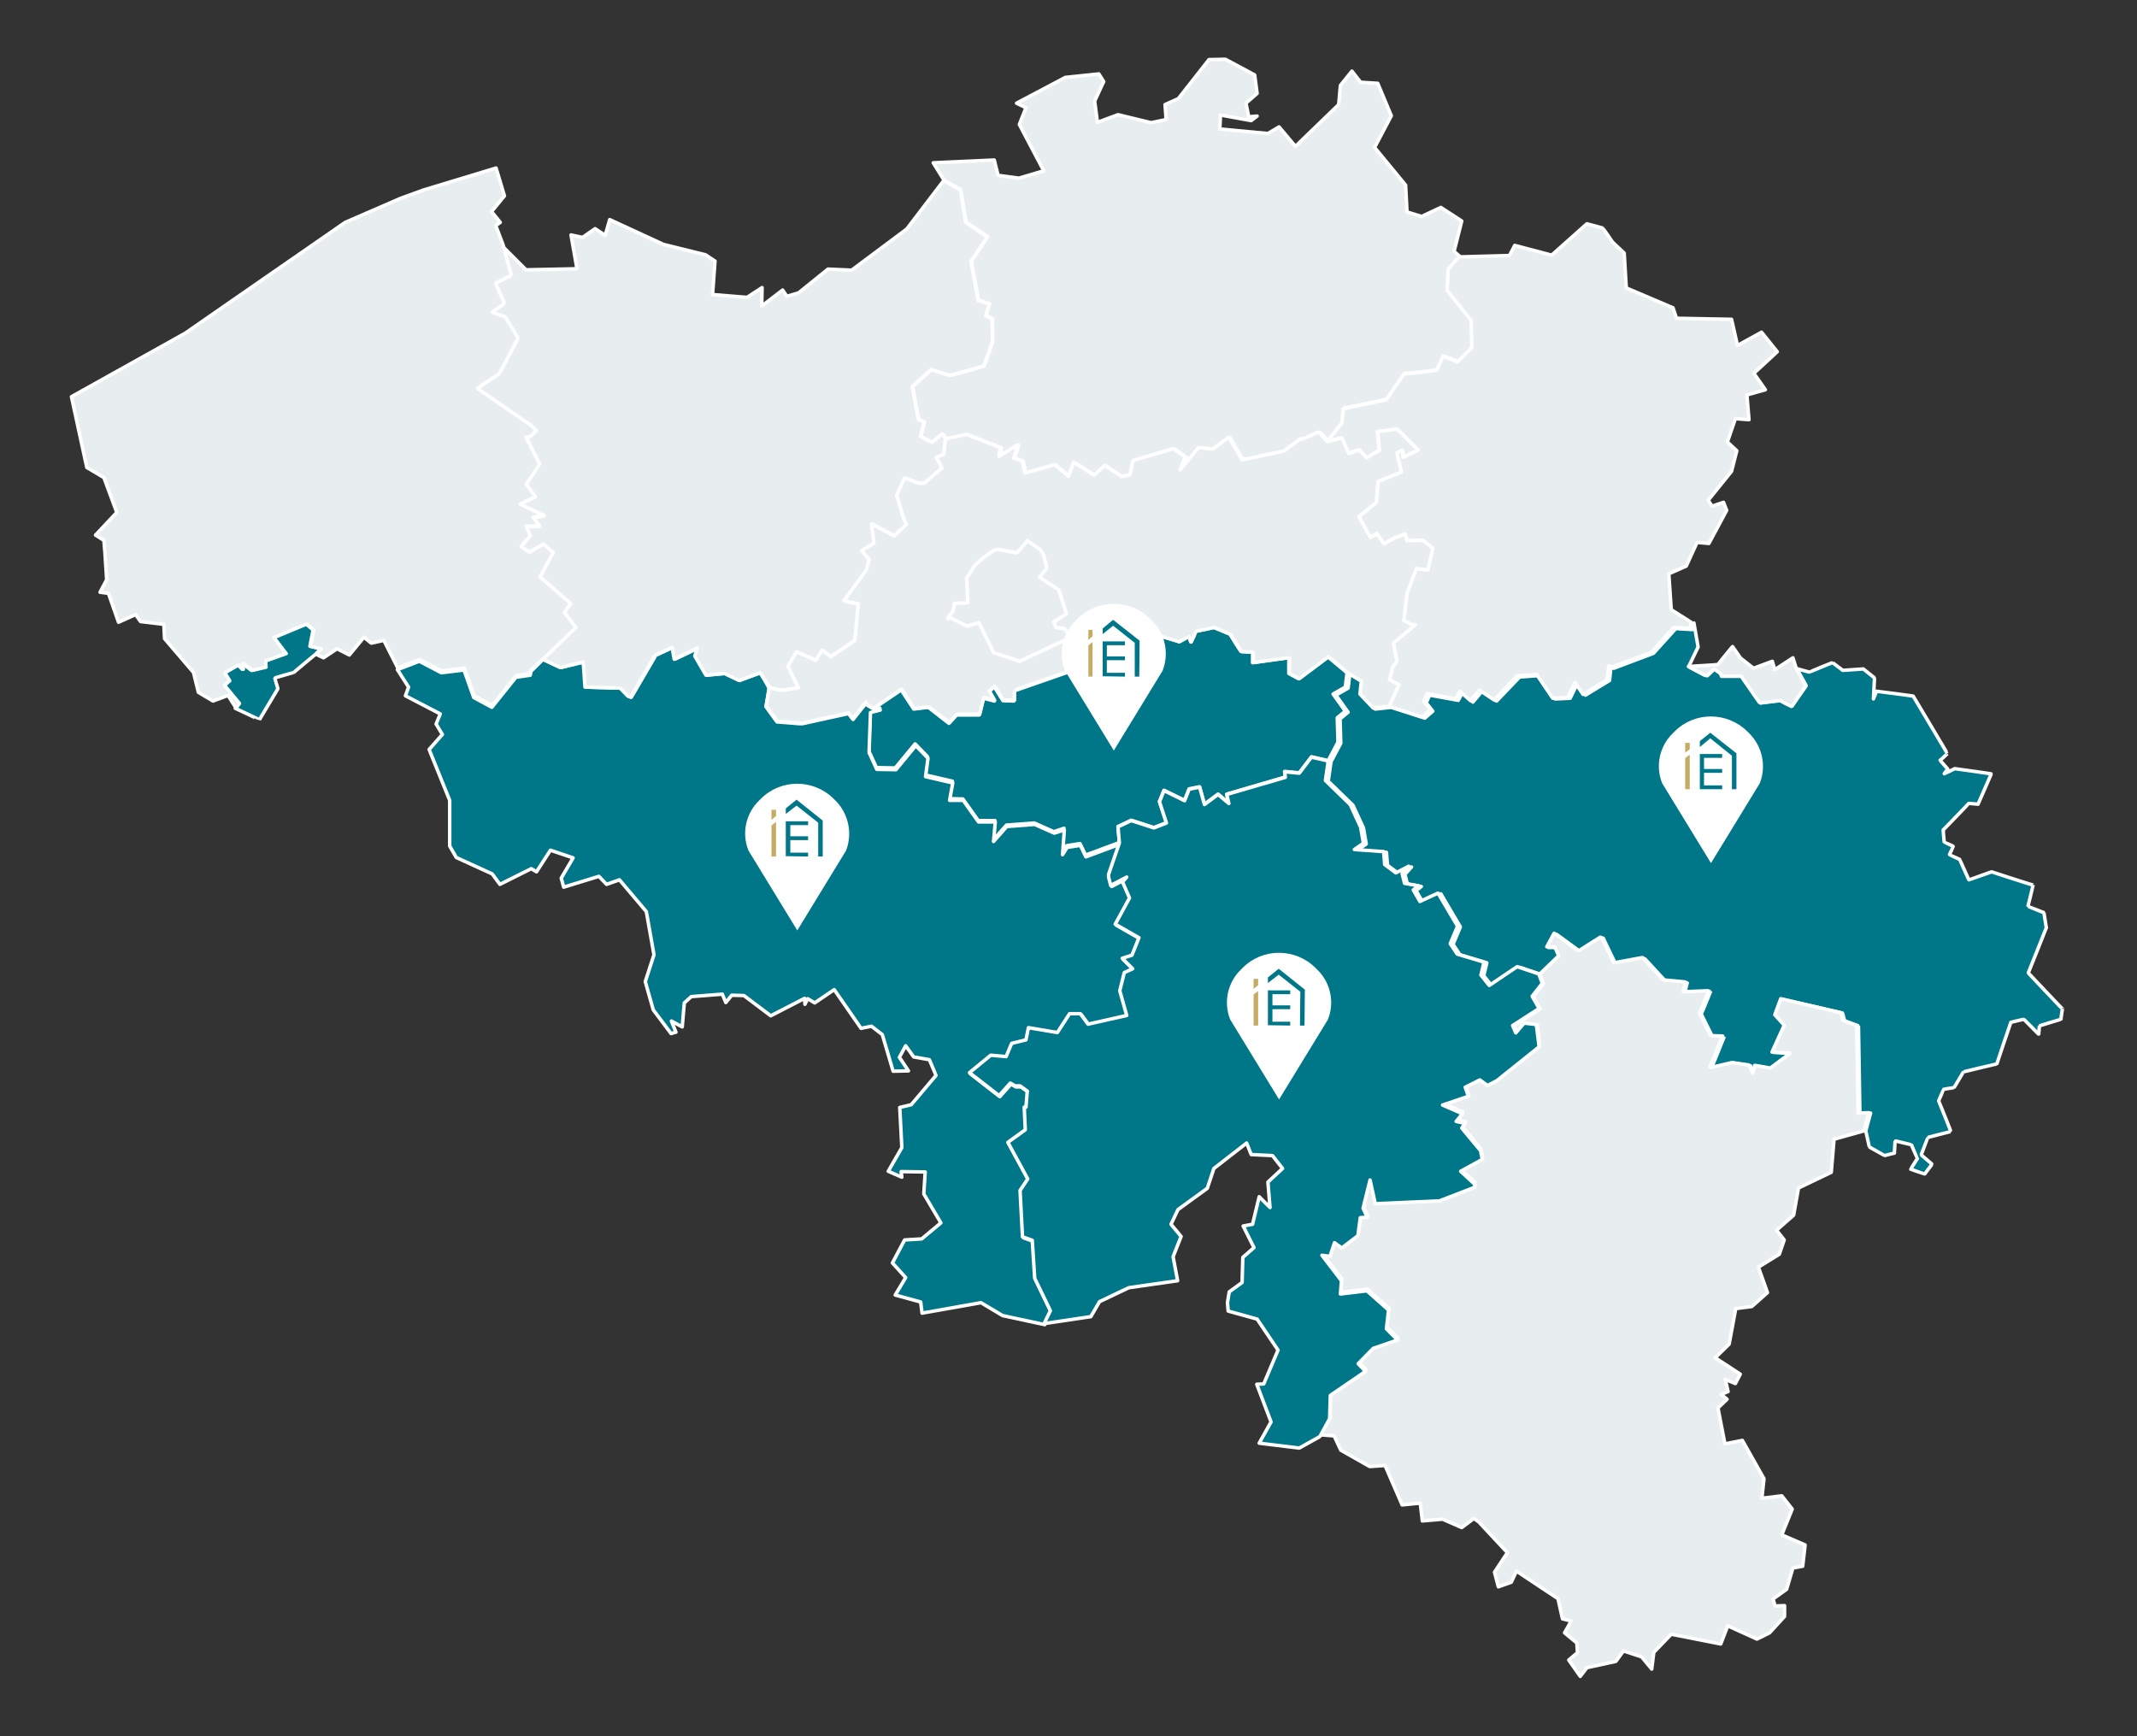
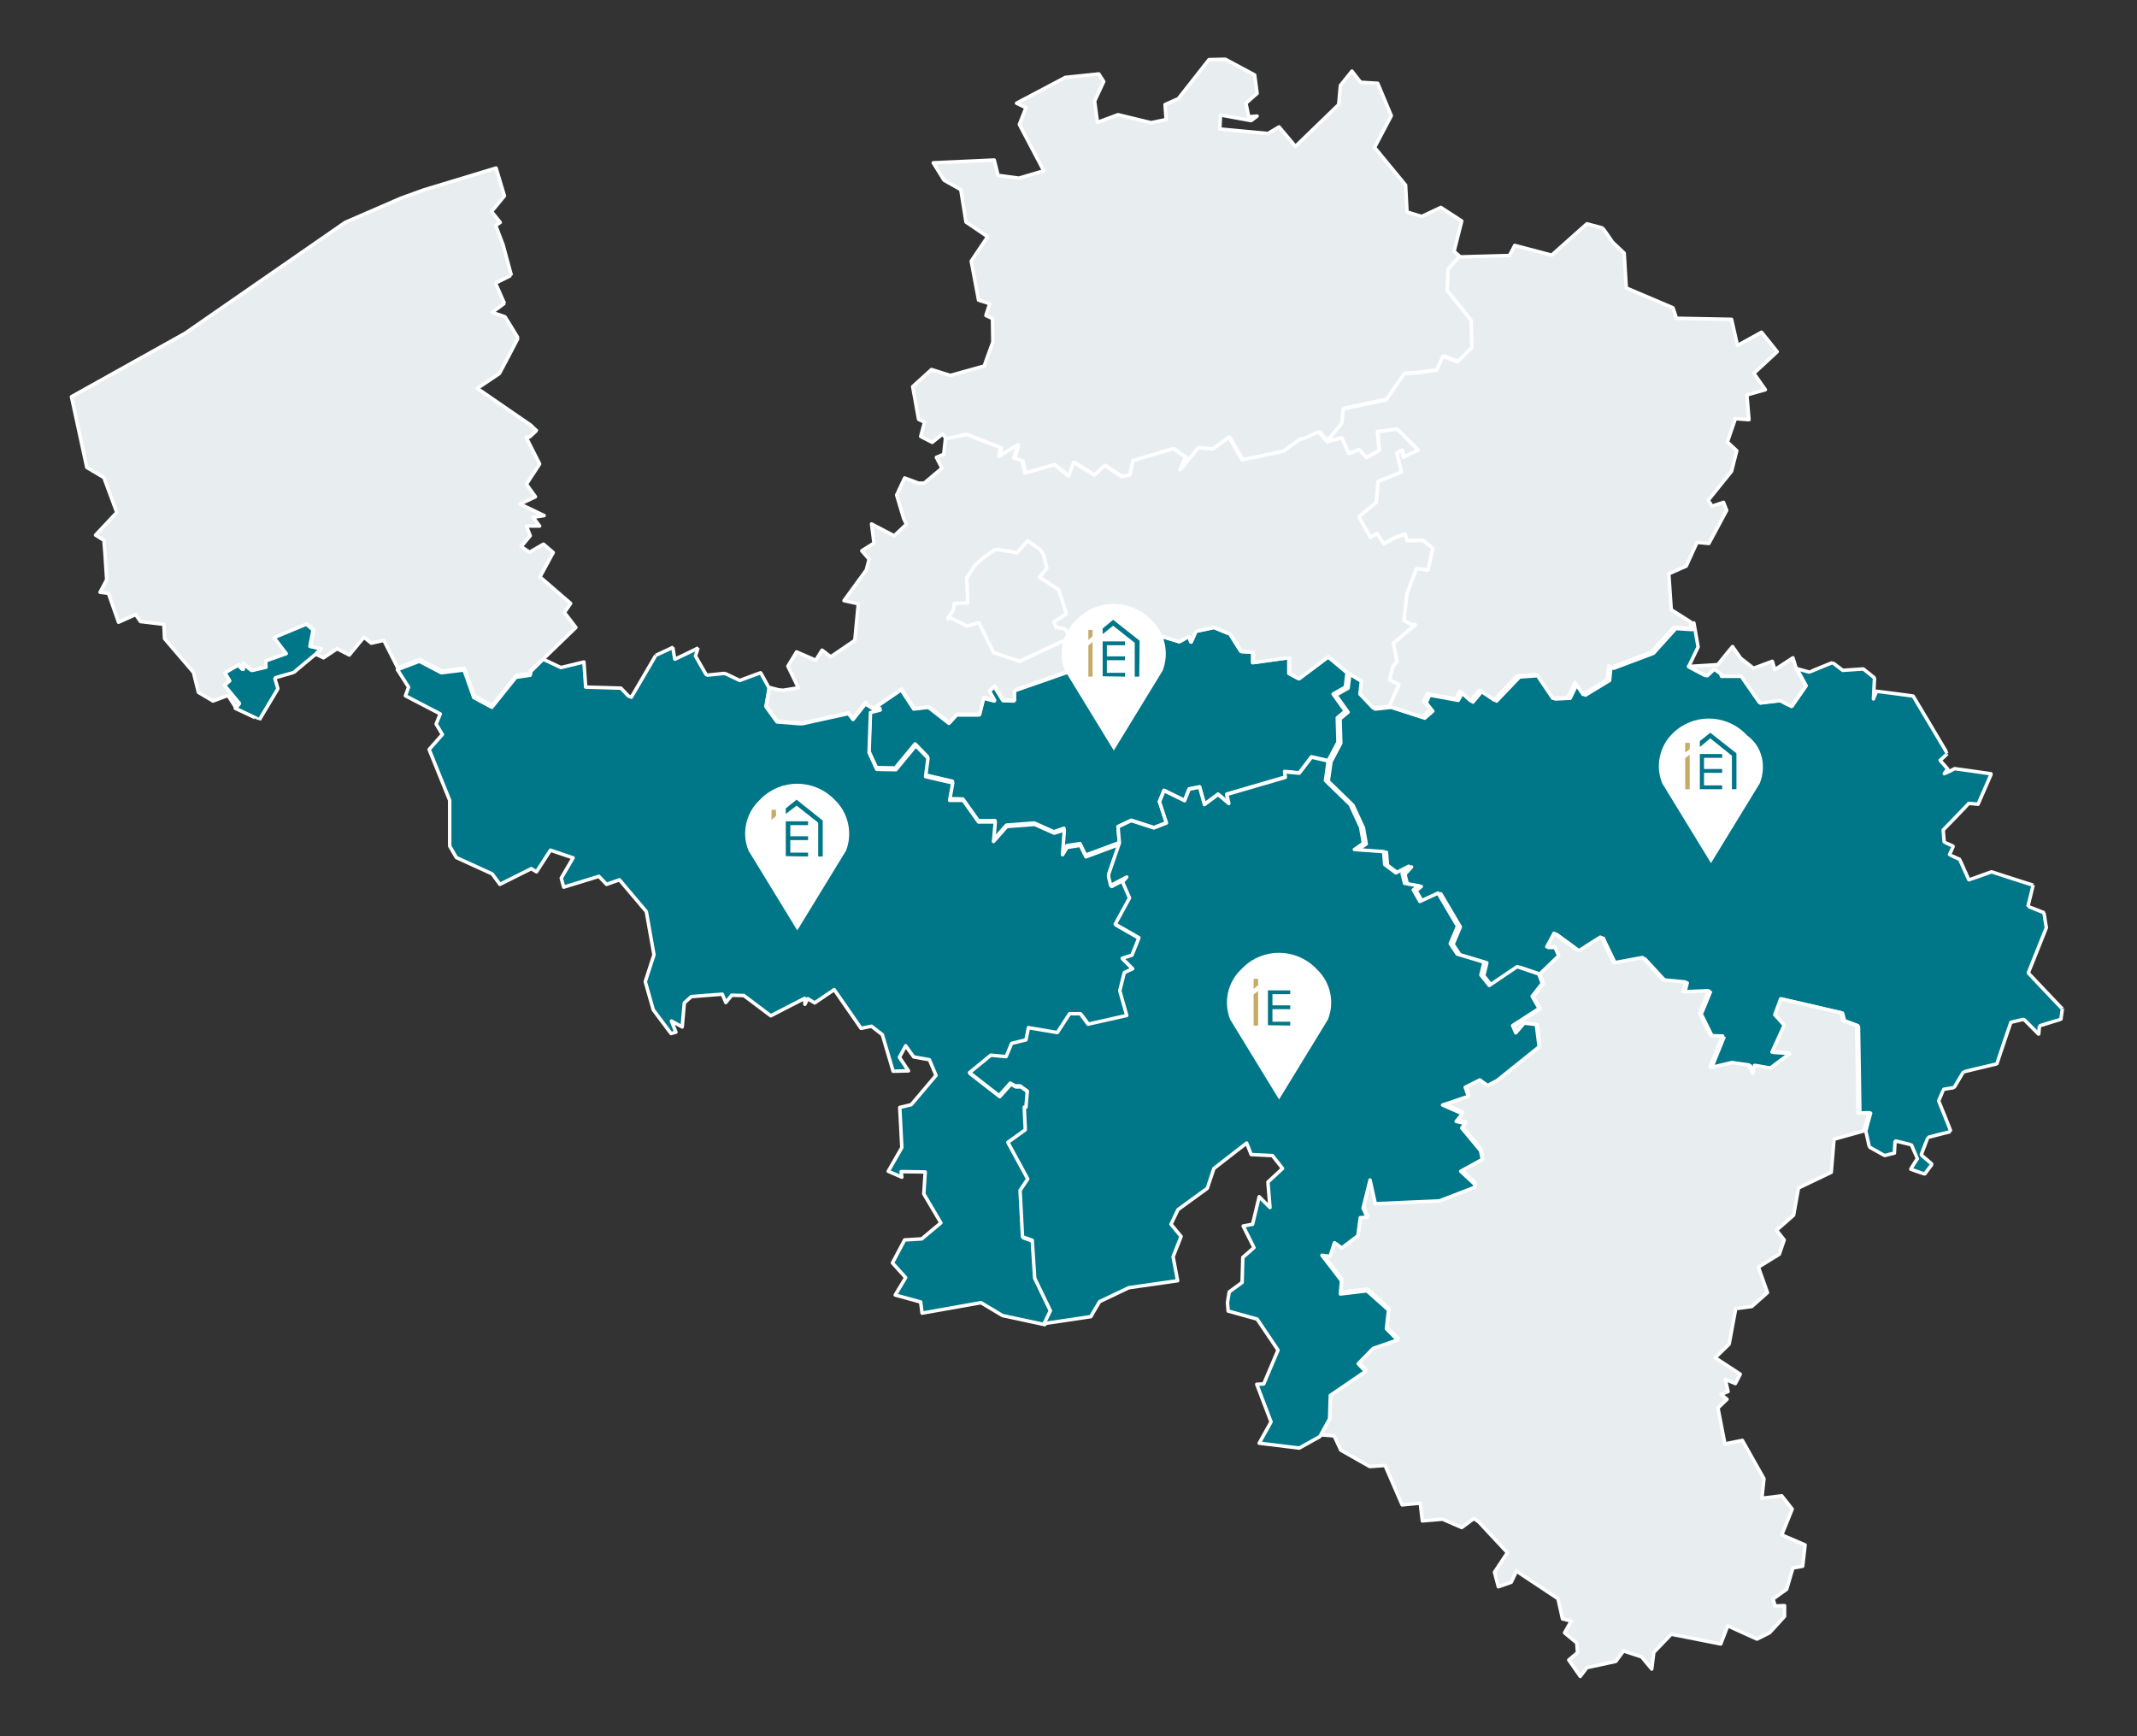
<svg xmlns="http://www.w3.org/2000/svg" version="1.1" id="Calque_1" x="0px" y="0px" viewBox="0 0 613 498" style="enable-background:new 0 0 613 498;" xml:space="preserve">
  <rect x="0" y="0" width="613" height="498" fill="#333333" stroke="none" />
  <style type="text/css">
	.st0{fill:#E8EEF0;stroke:#FFFFFF;stroke-linecap:round;stroke-linejoin:round;}
	.st1{fill:#007689;stroke:#FFFFFF;stroke-linecap:round;stroke-linejoin:round;}
	.st2{fill:#FFFFFF;}
	.st3{fill:#007689;}
	.st4{fill:#C6AB64;}
</style>
  <g id="Anvers_00000086686007214704326480000004239897246408735157_">
    <path id="Anvers" class="st0" d="M351.5,17l8.4,4.5l0.7,5.3l-3.2,2.8l0.8,3.9l2.4-0.2l-1.7,1.3l-8.8-1.6l-0.2,4l13.8,1.3l3.2-1.9   l4.7,5.6L384,30l0.5-5.5l3.3-4.1l2.5,3.2l4.9,0.3l3.9,9.3l-4.8,9.1l8.9,10.8l0.4,7.7l4.2,1.3l5.5-2.6l6,3.9l-2.2,8.7   c0,0,1.8,1.6,1.7,1.5c-0.1,0.1-3.2,3.5-3.1,3.5c0,0.1-0.3,6.3-0.3,6.1c0.1,0.2,7,8.7,6.9,8.6c0,0.2,0.2,7.9,0.2,7.8   c-0.1,0.1-4.2,4.2-4.1,4.1c-0.1,0-4.3-1.6-4.2-1.6c0,0.1-1.8,4.1-1.8,4c-1,0.2-4.5,0.5-5.1,0.7c-0.2,0-2,0.1-3.2,0.2   c-0.8,0.1-1.1,0-1,0.1c-0.4,0.5-5.5,8-5.2,7.4c-0.7,0.2-12.5,2.6-12.3,2.6c0,0.3-0.4,4.5-0.4,4.1c-0.3,0.3-4.4,5.5-4.3,5.3   c-0.2-0.2-2.4-2.8-2.3-2.5c-0.4,0.1-4.7,2.1-4.6,2c-0.1,0-0.7,0-0.7,0l0,0l-4.8,3.5l-11.9,2.5l-3.8-6.5l-4.6,3.4l-4.1-0.4l-5.3,6.4   l1.5-3.7l-3.4-2.4l-11.6,3.4l-0.9,4.1l-2.4,0.5l-4.8-3.2l-3,2.8l-5.9-3.7l-1.5,4l-4-3.3l-8.5,2.4l-0.8-3.5l-2.4-0.8l1.1-3.8   l-5.4,3.3l0.5-2.5l-9.8-3.8l-6,1.3l0,0l-1.1-1.5l-3,2.4l-3.3-1.7l1.1-4.1l-1.7-0.8l-1.7-9.4l5.4-4.9l5.4,1.7l9.7-2.7l2.5-6.9   l-0.1-6.7l-1.9-0.9l1.1-3.4l-3.2-1l-2.1-11.2l4.7-7l-6.2-4.2l-1.5-9.3l-4.8-2.7l0,0l-3.1-5l17.5-0.8l1.1,4.4l6,0.8l7.1-2.1l-7-13.3   l1.9-4.8l-2.7-1.3l14-7.4l9.6-1l1.4,2.2L314,29l0.8,6.1l5.9-2.2l9.5,2.3l4.3-0.9l-0.3-4.3l3.8-1.7l8.8-11.2L351.5,17L351.5,17z" />
  </g>
  <g id="Brabant-wallon_00000092418131066029447950000002445072506351928704_">
    <path id="Brabant-wallon" class="st1" d="M250.4,203.4l8.1-5.5l3.6,5.5l4.2-0.5l5.9,4.6l2.2-2.4h6.5l1.2-4.8l3.1,0.8l-1.5-2.7   l1.5-1.4l2.5,4c0,0,3.3,0.1,3.2,0.1c0-2.9,0-2.9,0-2.9c0,2.8,0-0.3,0,0c0.7-0.2,18-6.3,17.8-6.2c0,0.2-0.1,3.2-0.1,3   c0.2,0.1,4.9,3.5,4.8,3.4c0-0.2,0.1-2.9,0.1-2.6c0.3-0.1,7.4-1.9,7.2-1.9c0.1-0.2,3.2-4.1,3.1-3.9c0.1,0.2,1.3,5.5,1.3,5.3   c0.2,0,4.6-0.4,4.5-0.4c0.1-0.1,3.3-3.1,3.1-3c-0.1-0.2-2.8-4.1-2.7-3.9c0-0.3,0.8-6.5,0.8-6.2c0.3,0.1,7.6,2.3,7.4,2.3   c0.1-0.1,2.8-1.6,2.8-1.5s0.6,1.7,0.6,1.6c0.1-0.2,1.5-3.2,1.4-3.1c0.2,0,5.4-1.1,5.2-1.1c0.2,0.1,4.8,2,4.6,1.9   c0.1,0.2,3.2,5.2,3.2,5c0.2,0,3.5,0.2,3.3,0.2c0,0.2,0,3.3,0,3c0.4-0.1,9.3-1.3,9.3-1.3h1.1l0,0v4.4l2.8,1.5l8.4-6.3l5.5,4.6l0,0   l-0.5,4.1l-3.5,2l3.5,4.9l-2.3,1.9l0.2,7l-2.8,5.3l0,0l-4.8-1.1l-3.5,4.6l-4.2-0.4l0.2,1.6l-16.8,4.9l0.6,2.6l-3.1-2.6l-3.9,2.9   l-1.4-5l-3,0.6l-1.3,3.3l-5.9-2.9l-1.3,3.2l2,6.1l-3.6,1.4l-6.5-2.1l-3.8,1.8l0.4,4.6l0,0l-9.7,3.6l-1.6-3.3l-3.8,0.6l-1.3,2.1   l0.5-7.1l-2.9,1l-5.6-2.5l-8,0.6l-3.8,4.3l0.5-5.6h-4.8l-4.4-6.2l-3.9-0.1l0.9-5l-7.8-1.8l0.6-5.3l-3.5-3.6l-5.7,6.9l-5.4-0.1   l-2.2-4.8l0.4-11.5l2.8-0.7L250.4,203.4z" />
  </g>
  <g id="Hainaut_00000147207507763827887910000000986306631158627201_">
    <path id="Hainaut" class="st1" d="M155.8,189.1l5.1,2.4l6.6-1.6l0.5,7.2l10.1,0.3l2.2,2.3l0,0c0,0,0.4,0.1,0.6,0.2   c0.2,0.1,0.2,0.1,0.2,0.1c0.1-0.2,7.1-12.1,7-12c0.2-0.1,5-2.3,4.9-2.3c0,0.2,0.6,3.6,0.6,3.4c0.3-0.1,6.7-3.2,6.6-3.2   c0,0.2-0.8,2.5-0.7,2.3c0.1,0.2,3.2,5.6,3.2,5.5c0.2,0,5.4-0.6,5.3-0.5c0.2,0.1,4.4,2.1,4.2,2c0.2-0.1,6.2-2.3,6-2.2   c0.1,0.2,2.5,4.5,2.4,4.4c0,0.2-0.9,5.5-0.9,5.3c0.2,0.3,3.4,4.7,3.2,4.4c0.4,0,6.3,0.5,6.3,0.5h1l0,0l13.2-2.9l1.3,1.7l3.8-4.8   l0,0v0.5l0,0l2.1,1.3l0,0l1.9,0.3l-2.8,0.7l-0.4,11.5l2.2,4.8l5.5,0.1l5.7-6.9l3.5,3.6l-0.7,5.3l7.8,1.8l-0.9,5h3.9l4.4,6.2h4.8   l-0.5,5.6l3.8-4.3l8-0.6l5.6,2.5l2.9-0.9l-0.5,7.1l1.3-2.1l3.8-0.6l1.6,3.3l9.7-3.6l0,0l-2.9,8.9l0,0v0.8l0,0l0.6,2.4l4.6-2.4   l-1.2,1.4l2,4.6l-4.1,7.5l6.8,3.9l-2,5l-2.8,0.9l3,3l-2.4,1.1l-1.3,5.2l2,7.1l-11.1,2.5l-2.2-3h-3.1l-3.5,5.4l-8.3-1.4l-0.7,3.5   l-4.2,1l-1.6,3.8l-4.4-0.4l-6.1,5l8.5,6.6l3.2-3.6l1.4,0.8l0,0h1.5c0,0,2.2,1.6,2.1,1.5c-0.2,0.5-0.3,4.1-0.4,4.6   c-0.1,0-0.5,0-0.5,0l0,0l0.3,6.5l-5,3.6l5.7,10.5l-2.2,3.3l0.7,13.3l2.8,1l0.7,10.9l4.4,9.3l-1.8,3.7l0,0l-12.1-2.6l-6.2-3.7   l-16.9,3l-0.4-3.2l-7.3-2l3-5l-3.8-4.2l3.5-6.6l4.9-0.3l5.5-4.6l-4.9-8.3l0.4-6.3l-6.9-0.1l0.2,1.6l-3.9-1.7l3.9-6.8l-0.6-11.5   l3.3-0.8l7.1-8.4l-1.9-4.5l-4.5-0.8l-2.3-3.2l-1.8,3.3l2.6,3.9l-4.4,0.1l-3.1-10.5l-3.1-2.4l-3,0.6l-7.7-11.1l-5.6,3.8l-2-1.2   l-0.8,1.6l-0.1-1.7l-9.7,5l-7.7-5.8l-3.5-0.1l-1.7,2.1l-1-2.4l-8.9,0.7l-2,1.8l-0.6,6.9l-3.1-1.7l1.3,3.2l-1.4,0.4l-5.1-6.8   l-2.3-8.1l2.5-7.7l-2.2-12.4l-7.7-9.1l-3.7,1.3l-2.2-2.3l-10.1,3.1l-0.7-2.6l3.4-5.8l-6.5-2.2l-4,6.2l-1.5-0.9l-9,4.5l-2.2-3   l-10.3-4.7l-1.9-3.3v-13.1l-5.9-14.6l3.8-4.3l-1.8-3l1.2-2.9l-10-5.2l0.9-2.5l-3.2-5l0,0l6.3-2.4l6.3,3.3l6.5-0.8l2.8,7.9l5.2,2.8   l6.9-8.6l4.1-0.6l0,0v-0.9l0,0L155.8,189.1L155.8,189.1z M67.5,203.2l1-1.4l-4.3-5.2l1.5-1.3l-1.4-2.3l3.9-2.3l1.3,1.3v-1.7l2.6,2   l3.9-1l-0.1-1.8l5.9-2.1l-3.5-4.6l9.4-3.9l2.1,1.8l-0.9,4.7l3.1,0.7l-1.5,1.6c0,0-6.3,5.2-6.2,5.2c-0.1,0-5.6,1.6-5.5,1.6   c0,0.1,1,3.2,0.9,3.1c-0.1,0.2-5.4,9-5.3,8.9C74.4,206.4,67.5,203.2,67.5,203.2z" />
  </g>
  <g id="Liege_00000089562126736884295550000004825435827624904082_">
    <path id="Liege" class="st1" d="M485.9,178.7l1.2,6.9l-2.7,5.6l4.7,2.5c0.7,0.1,0.7,0.1,0.7,0.1c-0.6-0.1,0.1,0,0,0   c0.2-0.2,2.1-2,2-1.9c0.2,0.1,1.9,1.4,1.9,1.4c0,0.1,0.2,0.6,0.2,0.6h5.7l5.3,7.7l5.9-0.7l3.2,1.7l4.1-5.9l-2.7-4.9   c0,0,3.8,1.1,3.7,1c0.1-0.1,6.6-2.8,6.6-2.7c0.1,0.1,2.9,2.2,2.9,2.2c0.1,0,5.9-0.4,5.9-0.4c0.1,0.1,3.3,2.6,3.2,2.6   c0,0.1-0.3,6-0.3,6c0-0.1,1-2.4,0.9-2.2c0.2,0,10.9,1.4,10.5,1.4c0.2,0.3,9.9,16.6,9.8,16.5c-0.1,0.1-2.1,2-2.1,1.9   c0.1,0.1,2.2,2.5,2.2,2.5s-1.1,1.4-1,1.4s3.2-1.6,3-1.5c0.2,0,10.7,1.5,10.5,1.5c-0.1,0.2-3.8,8.7-3.8,8.7c-0.1,0-2.9-0.3-2.7-0.2   c-0.1,0.2-7.3,7.6-7.3,7.6c0,0.1,0.3,3.6,0.3,3.5c0.1,0,2.7,1.2,2.6,1.2c0,0.1-1.2,2.5-1.1,2.4c0.1,0,3,1.4,2.9,1.3   c0.1,0.1,2.7,6.1,2.7,5.9c0.1,0,6.7-2.4,6.5-2.3c0.2,0.1,12,3.9,11.9,3.8c0,0.1-1.5,6.2-1.5,6.1c0.1,0,4.7,1.9,4.6,1.8   c0,0.1,0.7,4.5,0.7,4.3c-0.1,0.3-5.3,13.3-5.2,13c0.2,0.2,9.8,10.4,9.8,10.3c0,0.1-0.5,3.1-0.4,3c-0.1,0-6.3,1.9-6.2,1.9   c0,0.1-0.2,2.5-0.2,2.4c-0.1-0.1-4.3-4.4-4.3-4.3c-0.1,0-3.9,0.9-3.7,0.9c-0.1,0.2-4.1,12.1-4,11.9c-0.2,0-9.7,2.3-9.6,2.3   c-0.1,0.1-2.7,4.6-2.7,4.5c-0.1,0-3.1,0.5-3,0.5c0,0.1-1.5,3.5-1.4,3.3c0.1,0.2,3.6,8.9,3.5,8.8c-0.1,0-6.7,1.7-6.6,1.7   c0,0.1-2,5.1-1.9,5c0.1,0.1,3.2,2.7,3.1,2.7c-0.1,0.1-2.2,2.9-2.1,2.8c-0.1,0-4-1.4-4-1.4c0-0.1,1.9-3.1,1.9-3c0-0.1-1.8-4.1-1.7-4   c-0.1,0-4.8-1.2-4.7-1.1c0,0.1-0.2,3.5-0.2,3.5c-0.1,0-2.9,0.7-2.8,0.7c-0.1-0.1-4.5-2.5-4.4-2.5c0-0.1-1-4.6-1-4.5   c0-0.1,1.4-5.4,1.4-5.2c-0.1,0-1.2,0-2.1,0c-0.9,0-1.1,0.1-1,0c0-1-0.4-25.2-0.4-25c-0.2-0.1-4.1-1.5-4-1.5c0-0.1-0.3-1-0.4-1.6   c-0.2-0.6-0.2-0.6-0.2-0.6c-0.7-0.1-17.4-4-17.2-3.9c-0.1,0.2-1.7,4.8-1.7,4.6c0.1,0.2,2.8,3.2,2.7,3c-0.1,0.3-3.5,7.6-3.5,7.6   c0.6,0,4.8,0.3,5.3,0.4c-0.1,0.1-5.9,4.4-5.8,4.3c-0.1,0-4.6-0.8-4.5-0.8c0,0.1-0.6,2.3-0.5,2.3c0-0.1-1.3-2.5-1.2-2.4   c-0.1,0-4.9-0.7-4.8-0.7c-0.1,0-6.6,1.5-6.4,1.5c0.1-0.2,3.7-9.2,3.7-9.1c-0.1,0-3.6-0.1-3.4-0.1c-0.1-0.1-3.3-6.6-3.2-6.4   c0.1-0.1,2.7-6.6,2.7-6.5c-0.1,0-7.4,0.3-7.4,0.3c0-0.1,0.7-2.9,0.7-2.8c-0.1,0-6.6-0.6-6.4-0.6c-0.1-0.1-6-6.5-5.9-6.4   c-0.2,0-8.5,1.6-8.3,1.5c-0.1-0.1-3.7-7.6-3.6-7.5c-0.1,0.1-6.6,4.2-6.5,4.1c-0.1-0.1-7.1-5.2-7-5.1c0,0.1-2.1,3.9-2.1,3.9h2.3l0,0   l1.1,2.6l-5.4,5.2l0,0l-6.2-2.1l-8,5.4l-2.4-3l0.9-3.7l-7.7-2.3l-2-3l2.1-5l-5.6-9.5l-5.2,2.4l-1.9-3.3l1.5-1.2l-4-0.7l-0.7-2.8   l1.9-2.1l-3.7,1.9l-3.2-2.4l-0.3-3.7l-8.4-0.6l2.6-1.8l-0.8-4.6l-3-6.5l-7.1-6.9l0.8-5.6l0,0l2.8-5.3l-0.2-7l2.3-1.9l-3.5-4.9   l3.5-2l0.5-4.1l0,0l3.9,2.4l-0.4,3.7l3.8,4l4.6-0.5l0,0l9.6,3.1l2.3-2l-1.9-2.4l1-2.2l8.2,1.5l1.2-2.2l3,2.7l2.6-3.1l4.2,2.8   l6.6-6.9l5.6-0.4l4.6,6.7l4.3-0.2l2.1-4.3l2.3,3.4l6.9-4.2l0.4-3.9l0,0l0.8,0.4l0,0l11.4-4.3l6.4-7.1l4.7,0.3l0.3-1.8l0,0   L485.9,178.7z" />
  </g>
  <g id="Limbourg_00000060713113644095880730000011640722585088094872_">
    <path id="Limbourg" class="st0" d="M499.3,188.8l3.7,2.9l5.4-2l0.7,2.4l5.2-3.4l1,3.2c0,0,2.8,5,2.7,4.9c-0.1,0.1-4.2,6-4.1,5.9   c-0.1,0-3.3-1.7-3.2-1.7c-0.1,0-6,0.7-5.9,0.7c-0.1-0.2-5.4-7.7-5.3-7.7c-0.1,0-5.7,0-5.7,0l-0.2-0.7c-0.1-0.1-2-1.5-1.9-1.4   c-0.1,0.1-2.1,1.9-2,1.9c-0.7-0.1-0.7-0.1-0.7-0.1c0.5,0.1,0,0,0,0c-0.4-0.2-5.2-2.7-4.6-2.5c0.7-0.1,8.9-0.5,8.4-0.6   c0.4-0.5,4.4-5.5,4.2-5.1C497.3,185.9,499.3,188.8,499.3,188.8z M462.6,69.5l3.3,3.1l0.6,10l13.4,5.7l1,3l15.8,0.3l1.7,7.5l6.9-3.8   l4.5,5.6l-6.7,6.2l3.3,4.7l-5.3,1.5l0.6,7.1l-3.9-0.3l-2.3,6.7l2.7,2.5l-1.5,5.9l-6.7,8.3l1.1,1.7l3.3-1.1l0.9,2.3l-5.1,9.5   l-3.4-0.3l-3.1,6.8l-5,2.2l0.7,10.3l5.7,3.6l0,0l-0.3,1.8l-4.7-0.3l-6.4,7.1l-11.4,4.3l0,0l-0.8-0.4l0,0l-0.5,4l-6.9,4.2l-2.3-3.4   l-2.1,4.3l-4.3,0.2l-4.6-6.8l-5.6,0.4l-6.6,6.9l-4.2-2.8l-2.6,3l-3-2.7l-1.2,2.2l-8.2-1.5l-1,2.2l1.9,2.4l-2.3,2.1l-9.6-3.1l0,0   l2.8-6.2l-2.7-1.4l0.9-3.7l0,0l1.2-1.6l0,0l-1-5.2l6.3-5.3l0,0h-1l0,0l-2.3-1.2l0.9-7.8l2.7-7.1l3.3,0.4l1.4-6.2l-2.8-2.3l-4.6,0.1   l-0.5-1.9l0,0l-3,1.1l0,0l-3.1,1.7l-2-2.9l-1.9,1.1l-3.3-6l5-4.1l0.5-6l6.7-2.7l-1.3-5.5l1.6-0.8l0.3,2l4.2-2l-6-6l-5.6,0.7   l0.5,5.4l-3.7,2.1l-2.1-2.3l-3,1.1l-2-4.5l-4.2,1.1l0,0l4.3-5.3l0.4-4.1l12.3-2.6l5.2-7.5l4.2-0.3l0,0l1.2-0.2l0,0l3.9-0.5l1.8-4   l4.2,1.6l4.1-4.1l-0.2-7.8l-6.9-8.6l0.3-6.1l3.1-3.5l0,0l14.5-0.4l1.5-2.9l10.6,2.8l10.1-9l4.5,1.2   C459.8,65.4,462.6,69.5,462.6,69.5z" />
  </g>
  <g id="Luxembourg_00000047769855169513474700000012907657913435702697_">
    <path id="Luxembourg" class="st0" d="M441.7,279.4l5.4-5.2l-1.1-2.6h-2.3c0,0,2.2-4.1,2.1-3.9c0.1,0.1,7.1,5.2,7,5.1   c0.1-0.1,6.6-4.2,6.5-4.1c0.1,0.2,3.7,7.7,3.6,7.5c0.2,0,8.5-1.6,8.3-1.5c0.1,0.1,6,6.5,5.9,6.4c0.1,0,6.5,0.6,6.4,0.6   c0,0.1-0.7,2.9-0.7,2.8c0.1,0,7.5-0.3,7.4-0.3c-0.1,0.1-2.7,6.6-2.7,6.5c0.1,0.1,3.2,6.5,3.2,6.4c0.1,0,3.6,0.1,3.4,0.1   c-0.1,0.2-3.7,9.2-3.7,9.1c0.1,0,6.5-1.5,6.4-1.5c0.1,0,4.8,0.7,4.8,0.7c0,0.1,1.3,2.5,1.2,2.4c0-0.1,0.6-2.4,0.5-2.3   c0.1,0,4.6,0.8,4.5,0.8c0.1-0.1,5.9-4.4,5.8-4.3c-0.7,0-4.8-0.4-5.3-0.3l0,0l3.5-7.7l-2.7-3l1.7-4.6l17.2,4l0.6,2.2l4,1.5l0.4,25.1   l3.1-0.1l-1.4,5.2l0,0l-8.6,2.4l-0.8,9.5l-9.4,4.5l-1.4,7.8l-4.9,4.3l2.2,2.8l-1.4,4.1l-6,3.7l2.6,7.3l-4.5,4l-4.6,0.6l-1.9,10.2   l-4,3.9l7.2,4.7l-1.4,2.7l-2.9-1.2l0.8,3.5l-2,0.8l1.7,1.4l-2.6,2.5l2,10.3l5-1l6.2,11l-0.6,5.6l5.7-0.7l3,3.8l-3,7.4l6.7,2.9   l-0.7,6.1l-2.8,0.5l-1.8,6.1l-3.9,2.8l0.6,2l2.7-0.1v3.1l-4.3,4.7l-3.6,1.8l-8.4-3.8l-2,5.2l-14.2-2.8l-5,5.2l-0.6,4.8l-2.9-3.5   l-5.2-1.7l-2.2,3l-8.3,1.8l-1.9,2.5l-3.3-4.7l2.5-2.1l-0.2-2.8l-3.5-2.9l1.9-3.4l-2.5-0.6l-1.3-5.8l-11.9-7.9l-1.5,3.2l-3.7,1.3   l-1.1-4.2l3.7-5.6l-8.2-8.8l-1.4-1l-3.5,2.6l-5.5-2.4l-5.8,0.5l-0.6-5.1l-5.2,0.5l-4.9-11.3l-4.4,0.3l-8.3-4.7l-1.9-4.1l-4-0.3l0,0   l2.8-5.1l0.2-6.7l10.1-6.9l-2.1-2.2l4.3-4.4l7-2.4l-3.2-3.2l0.6-5.4l-6.2-5.5l-7.6,0.9l0.3-3.8l-5.6-7.3l2.3,0.3l1.3-3.9l2.1,1.5   l4.6-3.5l0.7-5.2l2-0.1l-1.2-2.6l2-8.1l1.5,6.8L413,344l10.1-3.9l0,0v-0.9l0,0l-4-3.7l6.2-3.4l-0.5-2.5l-5.4-6.5l1-1.3l-2.6-0.6   l1.8-2.2l-5.7-2.5l7.4-2.5l-0.9-2.6l4.2-2.1l2.2,1.6l2.7-1.4l12.1-9.7L441,294l-3.5-0.4l-2.4,2.8l-0.9-2.1l7.6-4.9l-2-3.5l2.9-3.7   L441.7,279.4z" />
  </g>
  <g id="Namur_00000153704022604979537120000014624368642579005837_">
    <path id="Namur" class="st1" d="M321.1,241.8l-0.4-4.6l3.8-1.8l6.5,2.1l3.6-1.4l-2-6.1l1.3-3.2l5.9,2.9l1.3-3.3l3-0.6l1.4,5   l3.9-2.9l3.1,2.6l-0.6-2.6l16.8-4.9l-0.2-1.6l4.2,0.4l3.5-4.6l4.8,1.1l0,0l-0.8,5.6l7.1,6.9l3,6.5l0.8,4.6l-2.6,1.8l8.4,0.6   l0.3,3.7l3.2,2.4l3.7-1.9l-1.9,2.1l0.7,2.8l4,0.7l-1.5,1.2l1.9,3.3l5.2-2.4l5.6,9.5l-2.1,5l2,3l7.7,2.3l-0.9,3.7l2.4,3l8-5.4   l6.2,2.1l0,0l1,2.7l-2.9,3.7l2,3.5l-7.6,4.9l0.9,2.1l2.4-2.8l3.5,0.4l0.8,6.4l-12.1,9.7l-2.7,1.4l-2.2-1.6l-4.2,2.1l0.9,2.6   l-7.4,2.5l5.7,2.5l-1.8,2.2l2.6,0.6l-1,1.3l5.4,6.5l0.5,2.5L419,336l4,3.7l0,0v0.9l0,0l-10.1,3.9l-18.4,0.8l-1.5-6.8l-2,8.1   l1.2,2.6l-2,0.1l-0.7,5.2l-4.6,3.5l-2.1-1.5l-1.3,3.9l-2.3-0.3l5.6,7.3l-0.3,3.8l7.6-0.9l6.2,5.5l-0.6,5.4l3.2,3.2l-7,2.4l-4.3,4.4   l2.1,2.2l-10.1,6.9l-0.2,6.7l-2.8,5.1l0,0l-5.9,3.3l-11.5-1.4l3.4-6.1l-4.1-10.8l2-0.1l4.1-9.7l-6-8.9l-8.3-2.3l-0.2-2.4l0.5-3.1   l3.7-2.7l0.2-7.2l3.2-2.8l-3.1-6.2l2.7-0.5l1.9-7.9l3.1,3.1l-0.6-7.3l4.2-3.9l-2.9-3.7l-6.1-0.3l-1.3-3.3l-9.4,7.3l-1.9,5.7   l-8.4,6.1l-2,4.2l2.9,3.5l-2.3,5.8l1.3,6.9l-14,2l-8.4,4l-2.5,4.3l-13.4,2l0,0l1.8-3.7l-4.5-9.3l-0.7-10.9l-2.8-1l-0.7-13.3   l2.2-3.3l-5.7-10.5l5-3.6l-0.3-6.5l0,0c0,0,0.6,0,0.5,0c0-0.1,0.3-3.8,0.3-3.8c0.1-0.8,0.1-0.8,0.1-0.8c-0.1,0.7,0-0.1,0,0   c-0.2-0.1-2.2-1.6-2.1-1.5c-0.1,0-1.4,0-1.4,0l0,0l-1.4-0.8l-3.2,3.6l-8.5-6.6l6.1-5l4.4,0.4l1.6-3.8l4.1-1l0.7-3.5l8.3,1.4   l3.5-5.4h3.1l2.2,3l11.1-2.5l-2-7.1l1.3-5.2l2.4-1.1l-3-3l2.8-0.9l2-5l-6.8-3.9l4.1-7.5l-2-4.6l1.2-1.4l-4.6,2.4l-0.6-2.4l0,0v-0.8   l0,0L321.1,241.8z" />
  </g>
  <g id="Flandre-orientale_00000014608089956365093600000010417979833499315363_">
-     <path id="Flandre-orientale" class="st0" d="M270.7,51.8l4.8,2.7l1.5,9.3l6.2,4.2l-4.7,7l2.1,11.2l3.2,1l-1.1,3.4l1.9,0.9l0.1,6.6   l-2.5,6.9l-9.7,2.7l-5.4-1.7l-5.4,4.9l1.7,9.4l1.7,0.8l-1.1,4.1l3.3,1.7l3-2.4l1.1,1.5l0,0l-0.5,4.4l-2.1,0.9l1.6,3.1l-5.1,4.3l0,0   h-1.6l0,0l-4-1.5l-2.3,4.9l2,6.7l0,0l0.8,1.7l0,0l-3.5,3.3l-6.5-3.4l0.7,5.5l-3.5,2.2l2.1,2.4l-0.8,3.1l-6.4,8.8l4.1,0.9l-1,10.5   l-6.9,4.7l-2.5-1.9l-1.8,2.9l-5.5-2.4l-2.5,4.1l3,6.2l-4.3,0.7l0,0l-1.3-0.1l0,0l-2.7-0.7l0,0L218,193l-6,2.2l-4.2-2l-5.3,0.5   l-3.2-5.5l0.7-2.3l-6.6,3.2l-0.6-3.4l-4.9,2.3l-7,12l0,0l-0.8-0.3l0,0l-2.2-2.3l-10.1-0.3l-0.5-7.2l-6.6,1.6l-5.1-2.4l0,0l9.2-8.9   l-3.3-4.3l1.8-2.6l-8.8-7.6l3.8-7l-2.8-2.4l-4,2.3l-2.4-1.6l2.6-3.1l-1.1-2.8h3.8l-1.9-2.5l3.2-0.5l-6.9-3.3l4.4-2.1l-2.6-3.6   l3.8-5.8l-3.9-7.7l0,0h0.9l0,0l2.1-1.9l-1.6-1.5l-15.4-10.6l6.3-4.2l5.4-10.2l-3.7-6.1l-3.8-1.3l3.6-2.6l-2.6-5.8l4.6-2.2l-2.4-8.8   l0,0l7,7l14.6-0.3l-1.7-9.7l3.3,0.7l3.6-2.5l2.9,1.9l1.3-4.5l15.4,7.1l12.1,3l2.7,1.8l-0.7,9.6l9.9,0.8l4.3-2.8l-0.1,5.3l6-4.6   l1.2,1.8l3.4-1l8.4-6.8l6.8,0.3l15.8-11.8L270.7,51.8z" />
-   </g>
+     </g>
  <g id="Brabant-flamand_00000021098776776480869830000014046862607928741550_">
    <path id="Brabant-flamand" class="st0" d="M380.7,126.7l4.2-1.1l2,4.5l3-1.1l2.1,2.3l3.7-2.1l-0.5-5.4l5.6-0.7l6,6l-4.2,2l-0.3-2   l-1.6,0.8l1.3,5.5l-6.7,2.7l-0.5,6l-5,4.1l3.3,6l1.9-1.1l2,2.9l3.1-1.7l0,0l3-1.1l0,0l0.5,1.9l4.6-0.1l2.8,2.3l-1.4,6.2l-3.3-0.4   l-2.7,7.1l-0.9,7.8l2.3,1.2l0,0h1l0,0l-6.3,5.3l1,5.2l0,0l-1.2,1.6l0,0l-0.9,3.7l2.7,1.4l-2.8,6.2l0,0l-4.6,0.5l-3.8-4l0.4-3.7   l-3.9-2.4l0,0l-5.5-4.6l-8.4,6.3l-2.8-1.5v-4.4l0,0h-1.1c0,0-9.4,1.3-9.3,1.3c0-0.1,0-3.1,0-3c-0.1,0-3.5-0.2-3.4-0.2   c-0.1-0.1-3.2-5.1-3.2-5c-0.1,0-4.7-2-4.6-1.9c-0.1,0-5.3,1.1-5.2,1.1c0,0.1-1.4,3.1-1.4,3.1c0-0.1-0.6-1.7-0.6-1.6   c-0.1,0-2.9,1.6-2.8,1.5c-0.1,0-7.5-2.3-7.4-2.3c0,0.1-0.8,6.3-0.8,6.2c0.1,0.1,2.7,4,2.7,3.9c-0.1,0.1-3.2,3.1-3.1,3   c-0.1,0-4.6,0.4-4.5,0.3c0-0.1-1.3-5.4-1.3-5.3c-0.1,0.1-3.2,4-3.1,3.9c-0.1,0-7.3,1.9-7.2,1.9c0,0.1-0.1,2.7-0.1,2.6   c-0.1-0.1-4.9-3.5-4.8-3.4c0-0.1,0.2-3.4,0.1-3.1c-0.4,0.1-17.9,6.2-17.8,6.2c0,0.1,0,3.1,0,2.9c-0.2,0-3.4-0.1-3.2-0.1   c-0.2-0.2-2.5-4.2-2.5-4c-0.1,0.2-1.7,1.5-1.5,1.4c0.1,0.2,1.7,2.9,1.5,2.7c-0.2-0.1-3.3-0.9-3.1-0.8c-0.1,0.3-1.2,5.1-1.2,4.8   c-0.4,0-6.7,0-6.5,0c-0.2,0.2-2.4,2.7-2.2,2.4c-0.4-0.3-6-4.7-5.9-4.5c-0.3,0-4.5,0.5-4.2,0.4c-0.2-0.3-3.9-6-3.6-5.5   c-0.5,0.3-8.2,5.7-8.1,5.5c-0.2-0.1-2.2-1.3-2.1-1.3c0-0.5,0-0.5,0-0.5c0,0.1,0.1-0.1,0,0c-0.5,0.5-4,5.1-3.8,4.7   c-0.2-0.2-1.1-1.4-1.2-1.6l0,0h-0.1c-1.5,0.3-13.2,3-13.1,2.9c-0.2,0-0.9,0-0.9,0l0,0l-6.3-0.5l-3.2-4.4l0.9-5.3l0,0l2.7,0.7l0,0   l1.3,0.1l0,0l4.3-0.7l-3-6.2l2.5-4.1l5.5,2.4l1.8-2.9l2.5,1.9l6.9-4.7l1-10.5l-4.1-0.9l6.4-8.8l0.8-3.1l-2.1-2.4l3.5-2.2l-0.7-5.5   l6.5,3.4l3.5-3.3l0,0l-0.8-1.7l0,0l-2-6.7l2.3-4.9l4,1.5l0,0h1.6l0,0l5.1-4.3l-1.6-3.1l2.1-0.9l0.5-4.4l0,0l6-1.3l9.8,3.8l-0.5,2.5   l5.4-3.3l-1.1,3.8l2.4,0.8l0.8,3.5l8.5-2.4l4,3.3l1.5-4l5.9,3.7l3-2.8l4.8,3.2l2.4-0.5l0.9-4.1l11.6-3.4l3.4,2.4l-1.5,3.7l5.3-6.4   l4.1,0.4l4.6-3.4l3.8,6.5l11.9-2.5l4.8-3.5l0,0c0,0,0.8,0,0.7,0c0.1,0,4.7-2.1,4.6-2C378.5,124.1,380.7,126.7,380.7,126.7z" />
  </g>
  <g id="Bruxelles_00000047781988449399622300000013816426276227094458_">
    <polygon id="Bruxelles" class="st0" points="286.2,157.6 286.2,157.6 285.2,157.8 285.2,157.8 283.1,159.3 283.1,159.3    282.3,159.8 282.3,159.8 279.7,162.1 279.7,162.1 277.3,165.8 277.6,172.9 273.8,173.1 273.4,175.2 273.4,175.2 271.9,177.2    271.9,177.2 272,177.5 272,177.5 272.4,177.1 272.4,177.1 277.4,179.6 280.8,178.6 285,187.2 292.5,189.7 304,184.3 304,184.3    306,183.5 306,183.5 308.1,183.3 305.2,180.3 305.2,180.3 302.9,180 302.9,180 302.3,178.4 305.9,176.1 303.7,169.2 298.2,165.6    300.3,163 299.3,159 299.3,159 298.2,157.5 298.2,157.5 296.7,156.5 296.7,156.5 294.8,155.1 294.8,155.1 291.7,158.6  " />
  </g>
  <g id="Flandre-occidentale_00000098197418378200907270000001247990546884765845_">
    <path id="Flandre-occidentale" class="st0" d="M121.5,54.5l20.8-6.3l2.4,8l-3.7,4.5l2.5,3.1l-1.3,0.9l2.1,5.5c0,0,2.4,8.9,2.4,8.8   c-0.1,0-4.7,2.3-4.6,2.2c0.1,0.1,2.6,5.9,2.6,5.8c-0.1,0.1-3.6,2.7-3.6,2.6c0.1,0,3.9,1.3,3.8,1.3c0.1,0.1,3.8,6.2,3.7,6.1   c-0.1,0.2-5.4,10.4-5.4,10.2c-0.1,0.1-6.6,4.4-6.3,4.2c0.3,0.2,15.4,10.6,15.4,10.6s1.6,1.6,1.6,1.5c-0.1,0.1-2.1,2-2.1,1.9h-0.9   l0,0l3.9,7.7l-3.8,5.8l2.6,3.6l-4.4,2.1l6.9,3.3l-3.2,0.5l1.9,2.5H151l1.1,2.8l-2.6,3.1l2.4,1.6l4-2.3l2.8,2.4l-3.8,7l8.8,7.6   l-1.8,2.6l3.3,4.3l-9.2,8.9l0,0l-3.8,3.4l0,0v0.9l0,0l-4.1,0.6l-6.9,8.6l-5.2-2.8l-2.8-7.9l-6.5,0.8l-6.3-3.3l-6.3,2.4l0,0l-4-7.9   l-3.6,0.8l-2.1-1.7l-4.2,5.1l-3.5-1.8l-3.9,2.6l-2.1-1l0,0l1.5-1.6l-3.1-0.7l0.9-4.7l-2-1.7l-9.4,3.9l3.5,4.6l-5.9,2.1l0.1,1.8   l-3.9,0.9l-2.6-2v1.7l-1.3-1.3l-4,2.3l1.4,2.3l-1.5,1.3l4.3,5.2l-1,1.3l0,0l-2.3-3.6l-4.3,1.6l-4.2-2.5l-1.4-5.7l-8.3-9.7l-0.2-4.1   l-6.7-0.8l-1.4-2l-4.9,2.2l-2.9-8.3l-2.4-0.3l1.9-3.6l-0.5-7.7l-0.3-3.6l-2.4-1.5l6.1-6.5l-3.7-10l-4.9-2.9l-4.4-20.3l32.6-18.2   L99,63.8l15.9-6.9L121.5,54.5z" />
  </g>
  <path class="st2" d="M242.7,244l-14,22.9l-14-22.9c0,0,0,0,0,0l0,0c-2-4.9-0.8-10.6,3-14.3l0.6-0.6c5.7-5.7,15-5.7,20.8,0l0.6,0.6  C243.4,233.4,244.6,239.1,242.7,244L242.7,244z" />
  <g>
    <polygon class="st3" points="228.5,229.4 225.4,231.9 225.4,233.5 228.5,231.1 234.7,236 234.7,245.7 236,245.7 236,235.4  " />
    <polygon class="st4" points="222.6,232.3 221.3,232.3 221.3,235.2 222.6,234.1  " />
    <polygon class="st4" points="222.3,236 222.3,236 222.6,235.8 222.6,235.8  " />
    <polygon class="st3" points="226.7,241 231.8,241 231.8,239.9 226.7,239.9 226.7,236.7 231.8,236.7 231.8,235.6 225.4,235.6    225.4,245.6 231.8,245.7 231.8,244.6 226.7,244.6  " />
    <path class="st2" d="M228.5,231.1" />
-     <polygon class="st4" points="222.3,236 221.3,236.8 221.3,245.7 222.6,245.7 222.6,235.8 222.3,236  " />
  </g>
  <path class="st2" d="M380.9,292.5l-14,22.9l-14-22.9c0,0,0,0,0,0l0,0c-2-4.9-0.8-10.6,3-14.3l0.6-0.6c5.7-5.7,15-5.7,20.8,0l0.6,0.6  C381.7,281.9,382.9,287.6,380.9,292.5L380.9,292.5z" />
  <g>
-     <polygon class="st3" points="366.8,277.9 363.7,280.4 363.7,282 366.8,279.6 373,284.5 372.9,294.2 374.2,294.2 374.3,283.9  " />
    <polygon class="st4" points="360.9,280.8 359.6,280.8 359.6,283.7 360.9,282.6  " />
    <polygon class="st4" points="360.6,284.5 360.6,284.5 360.9,284.3 360.9,284.3  " />
    <polygon class="st3" points="365,289.5 370.1,289.5 370.1,288.4 365,288.4 365,285.2 370.1,285.2 370.1,284.1 363.7,284.1    363.7,294.1 370.1,294.2 370.1,293.1 365,293.1  " />
    <path class="st2" d="M366.8,279.6" />
    <polygon class="st4" points="360.6,284.5 359.6,285.3 359.6,294.2 360.9,294.2 360.9,284.3 360.6,284.5  " />
  </g>
  <path class="st2" d="M333.5,192.4l-14,22.9l-14-22.9c0,0,0,0,0,0v0c-2-4.9-0.8-10.6,3-14.3l0.6-0.6c5.7-5.7,15-5.7,20.8,0l0.6,0.6  C334.3,181.8,335.4,187.5,333.5,192.4L333.5,192.4z" />
  <g>
    <polygon class="st3" points="319.3,177.8 316.3,180.3 316.3,181.9 319.3,179.5 325.5,184.4 325.5,194.1 326.8,194.1 326.9,183.8     " />
    <polygon class="st4" points="313.4,180.7 312.2,180.7 312.2,183.6 313.4,182.5  " />
    <polygon class="st4" points="313.1,184.4 313.1,184.4 313.4,184.2 313.4,184.2  " />
    <polygon class="st3" points="317.5,189.4 322.7,189.4 322.7,188.3 317.5,188.3 317.5,185.1 322.7,185.1 322.7,184 316.3,184    316.3,194 322.7,194.1 322.7,193 317.5,193  " />
    <path class="st2" d="M319.3,179.5" />
    <polygon class="st4" points="313.1,184.4 312.2,185.2 312.2,194.1 313.4,194.1 313.4,184.2 313.1,184.4  " />
  </g>
-   <path class="st2" d="M504.8,224.7l-14,22.9l-14-22.9c0,0,0,0,0,0v0c-2-4.9-0.8-10.6,3-14.3l0.6-0.6c5.7-5.7,15-5.7,20.8,0l0.6,0.6  C505.6,214.2,506.7,219.8,504.8,224.7L504.8,224.7z" />
+   <path class="st2" d="M504.8,224.7l-14,22.9l-14-22.9c0,0,0,0,0,0v0c-2-4.9-0.8-10.6,3-14.3c5.7-5.7,15-5.7,20.8,0l0.6,0.6  C505.6,214.2,506.7,219.8,504.8,224.7L504.8,224.7z" />
  <g>
    <polygon class="st3" points="490.6,210.2 487.6,212.6 487.6,214.3 490.6,211.8 496.8,216.8 496.8,226.4 498.1,226.4 498.1,216.1     " />
    <polygon class="st4" points="484.7,213.1 483.4,213.1 483.4,215.9 484.7,214.9  " />
    <polygon class="st4" points="484.4,216.7 484.4,216.8 484.7,216.5 484.7,216.5  " />
    <polygon class="st3" points="488.8,221.7 494,221.7 494,220.6 488.8,220.6 488.8,217.4 494,217.4 494,216.3 487.6,216.3    487.6,226.4 494,226.4 494,225.3 488.8,225.3  " />
    <path class="st2" d="M490.6,211.8" />
    <polygon class="st4" points="484.4,216.7 483.4,217.5 483.4,226.4 484.7,226.4 484.7,216.5 484.4,216.8  " />
  </g>
</svg>